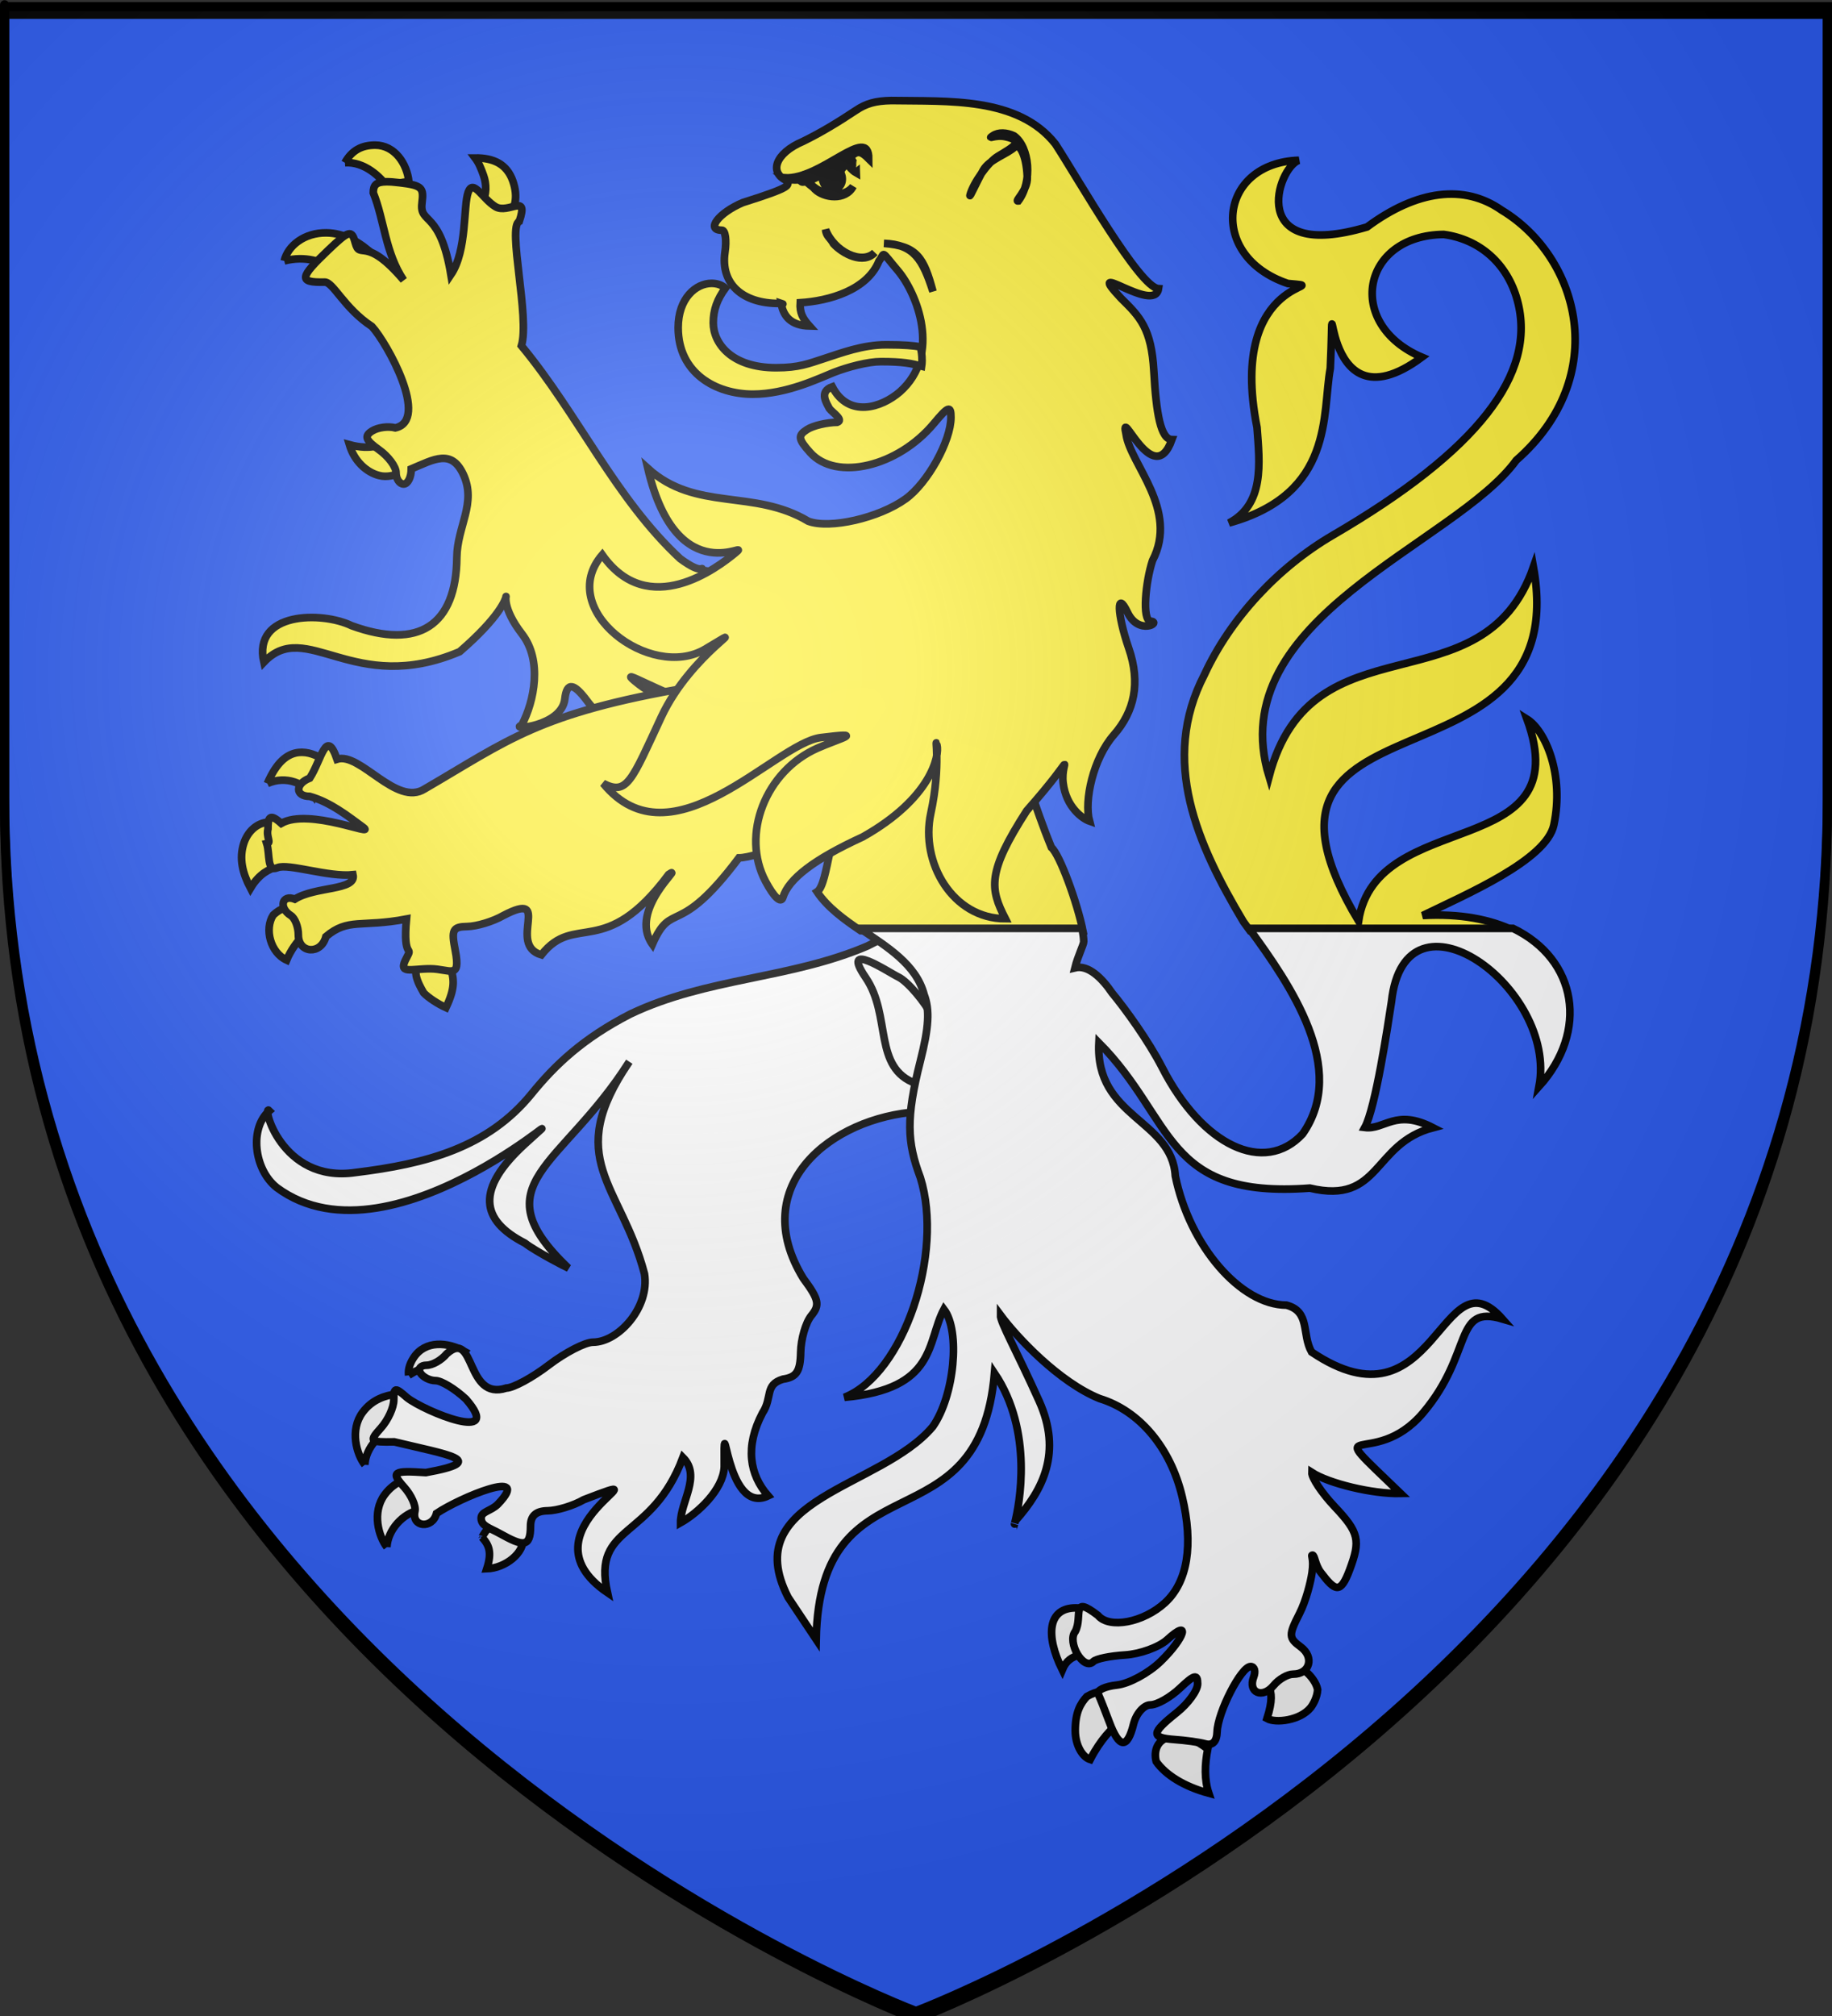
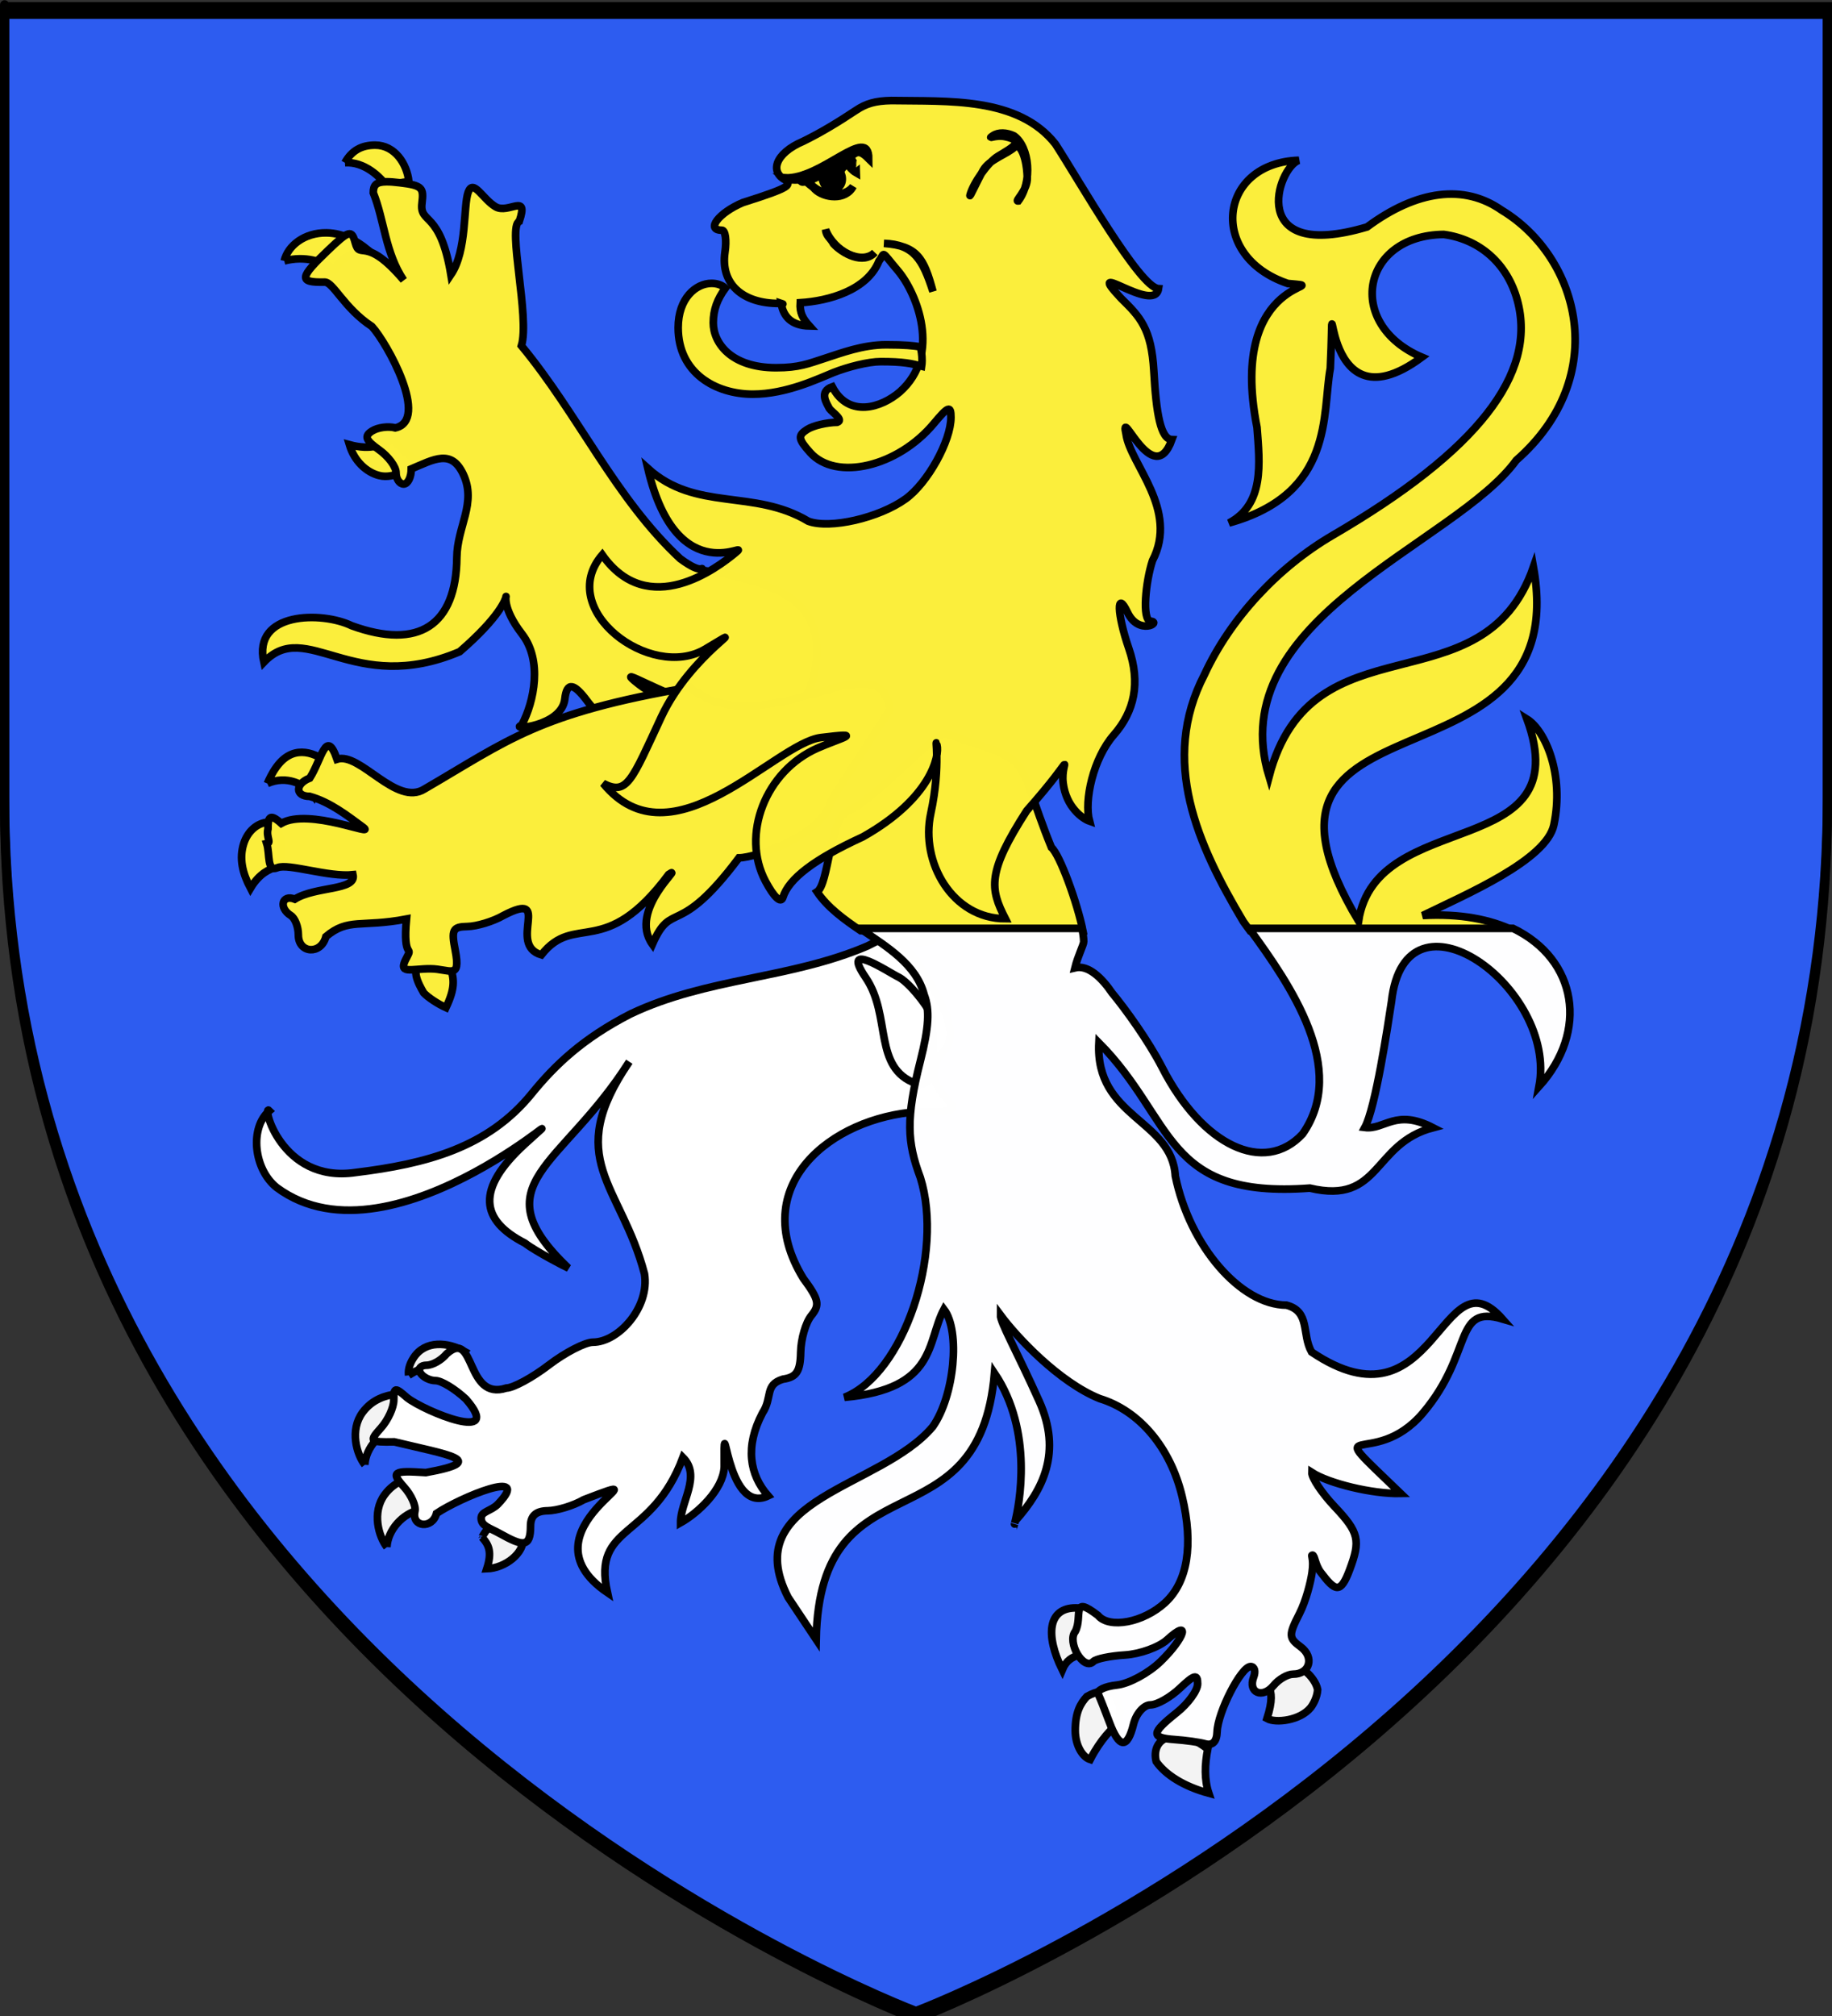
<svg xmlns="http://www.w3.org/2000/svg" xmlns:ns1="http://sodipodi.sourceforge.net/DTD/sodipodi-0.dtd" xmlns:ns2="http://www.inkscape.org/namespaces/inkscape" xmlns:xlink="http://www.w3.org/1999/xlink" height="660" width="600" version="1.0" id="svg2" ns1:version="0.32" ns2:version="0.45.1" ns1:docname="Blason_Altwiller_67.svg" ns1:docbase="C:\Documents and Settings\ffernandez\Escritorio" ns2:export-filename="/Users/olivier/Desktop/Blason Rouge/Blason_Vide_3D.png" ns2:export-xdpi="144" ns2:export-ydpi="144" ns2:output_extension="org.inkscape.output.svg.inkscape">
  <rect width="100%" height="100%" fill="#333333" stroke="none" />
  <ns1:namedview ns2:window-height="712" ns2:window-width="1024" ns2:pageshadow="2" ns2:pageopacity="0.0" guidetolerance="10.0" gridtolerance="10.0" objecttolerance="10.0" borderopacity="1.0" bordercolor="#666666" pagecolor="#ffffff" id="base" showgrid="false" height="660px" ns2:zoom="0.79999964" ns2:cx="355.74722" ns2:cy="430.73304" ns2:window-x="-4" ns2:window-y="-4" ns2:current-layer="layer4" />
  <desc id="desc4">Flag of Canton of Valais (Wallis)</desc>
  <defs id="defs6">
    <linearGradient x1="241.143" y1="51.421" x2="243.124" y2="48.303" id="linearGradient1397" xlink:href="#linearGradient1732" gradientUnits="userSpaceOnUse" gradientTransform="translate(75.923,47.102)" />
    <linearGradient x1="270.496" y1="176.249" x2="296.929" y2="185.716" id="linearGradient1559" xlink:href="#linearGradient1732" gradientUnits="userSpaceOnUse" gradientTransform="translate(-1.428571e-5,-5.714286e-5)" />
    <linearGradient x1="171" y1="92.5" x2="180" y2="96.5" id="linearGradient2433" xlink:href="#linearGradient1732" gradientUnits="userSpaceOnUse" />
    <linearGradient x1="177.338" y1="217.778" x2="211.83" y2="213.55" id="linearGradient1549" xlink:href="#linearGradient1732" gradientUnits="userSpaceOnUse" gradientTransform="translate(-1.428571e-5,-5.714286e-5)" />
    <linearGradient x1="292.857" y1="493.73" x2="321.825" y2="513.175" id="linearGradient1658" xlink:href="#linearGradient1732" gradientUnits="userSpaceOnUse" gradientTransform="translate(-1.428571e-5,-5.714286e-5)" />
    <linearGradient x1="266.27" y1="534.206" x2="312.302" y2="534.603" id="linearGradient1666" xlink:href="#linearGradient1732" gradientUnits="userSpaceOnUse" gradientTransform="translate(-1.428571e-5,-5.714286e-5)" />
    <linearGradient x1="300" y1="566.746" x2="319.151" y2="547.595" id="linearGradient1674" xlink:href="#linearGradient1732" gradientUnits="userSpaceOnUse" gradientTransform="translate(-1.428571e-5,-5.714286e-5)" />
    <linearGradient x1="337.302" y1="571.111" x2="341.27" y2="546.905" id="linearGradient1682" xlink:href="#linearGradient1732" gradientUnits="userSpaceOnUse" gradientTransform="translate(-1.428571e-5,-5.714286e-5)" />
    <linearGradient x1="118.452" y1="312.778" x2="136.325" y2="294.722" id="linearGradient1614" xlink:href="#linearGradient1732" gradientUnits="userSpaceOnUse" gradientTransform="translate(-1.428571e-5,-5.714286e-5)" />
    <linearGradient x1="88.492" y1="297.103" x2="118.056" y2="280.635" id="linearGradient1606" xlink:href="#linearGradient1732" gradientUnits="userSpaceOnUse" gradientTransform="translate(-1.428571e-5,-5.714286e-5)" />
    <linearGradient x1="84.127" y1="260.595" x2="115.675" y2="257.619" id="linearGradient1598" xlink:href="#linearGradient1732" gradientUnits="userSpaceOnUse" gradientTransform="translate(-1.428571e-5,-5.714286e-5)" />
    <linearGradient x1="82.143" y1="264.167" x2="113.69" y2="258.413" id="linearGradient1590" xlink:href="#linearGradient1732" gradientUnits="userSpaceOnUse" gradientTransform="translate(-1.428571e-5,-5.714286e-5)" />
    <linearGradient x1="94.281" y1="496.131" x2="124.137" y2="467.622" id="linearGradient1561" xlink:href="#linearGradient1732" gradientUnits="userSpaceOnUse" gradientTransform="translate(-1.428571e-5,-5.714286e-5)" />
    <linearGradient x1="186.508" y1="491.746" x2="186.508" y2="458.413" id="linearGradient1650" xlink:href="#linearGradient1732" gradientUnits="userSpaceOnUse" gradientTransform="translate(-1.428571e-5,-5.714286e-5)" />
    <linearGradient x1="143.651" y1="488.968" x2="163.889" y2="454.048" id="linearGradient1642" xlink:href="#linearGradient1732" gradientUnits="userSpaceOnUse" gradientTransform="translate(-1.428571e-5,-5.714286e-5)" />
    <linearGradient x1="107.143" y1="225.278" x2="130.357" y2="242.341" id="linearGradient1582" xlink:href="#linearGradient1732" gradientUnits="userSpaceOnUse" gradientTransform="translate(-1.428571e-5,-5.714286e-5)" />
    <linearGradient x1="131.151" y1="395.317" x2="166.667" y2="415.357" id="linearGradient1622" xlink:href="#linearGradient1732" gradientUnits="userSpaceOnUse" gradientTransform="translate(-1.428571e-5,-5.714286e-5)" />
    <linearGradient x1="124.585" y1="115.64" x2="157.2" y2="137.971" id="linearGradient1551" xlink:href="#linearGradient1732" gradientUnits="userSpaceOnUse" gradientTransform="translate(-1.428571e-5,-5.714286e-5)" />
    <linearGradient x1="179.583" y1="75.234" x2="193.021" y2="101.814" id="linearGradient1557" xlink:href="#linearGradient1732" gradientUnits="userSpaceOnUse" gradientTransform="translate(-1.428571e-5,-5.714286e-5)" />
    <linearGradient x1="112.239" y1="75.234" x2="137.605" y2="90.412" id="linearGradient1555" xlink:href="#linearGradient1732" gradientUnits="userSpaceOnUse" gradientTransform="translate(-1.428571e-5,-5.714286e-5)" />
    <linearGradient x1="87.547" y1="139.21" x2="124.361" y2="137.971" id="linearGradient1553" xlink:href="#linearGradient1732" gradientUnits="userSpaceOnUse" gradientTransform="translate(-1.428571e-5,-5.714286e-5)" />
    <linearGradient id="linearGradient1732">
      <stop style="stop-color:#ffffff;stop-opacity:1" offset="0" id="stop1734" />
      <stop style="stop-color:#ffffff;stop-opacity:1" offset="1" id="stop1736" />
    </linearGradient>
    <linearGradient x1="107.75" y1="191.963" x2="139.396" y2="166.385" id="linearGradient1800" xlink:href="#linearGradient1732" gradientUnits="userSpaceOnUse" gradientTransform="translate(-1.428571e-5,-5.714286e-5)" />
    <linearGradient id="linearGradient2893">
      <stop style="stop-color:white;stop-opacity:0.314;" offset="0" id="stop2895" />
      <stop id="stop2897" offset="0.19" style="stop-color:white;stop-opacity:0.251;" />
      <stop style="stop-color:#6b6b6b;stop-opacity:0.125;" offset="0.6" id="stop2901" />
      <stop style="stop-color:black;stop-opacity:0.125;" offset="1" id="stop2899" />
    </linearGradient>
    <linearGradient id="linearGradient2885">
      <stop id="stop2887" offset="0" style="stop-color:white;stop-opacity:1;" />
      <stop style="stop-color:white;stop-opacity:1;" offset="0.229" id="stop2891" />
      <stop id="stop2889" offset="1" style="stop-color:black;stop-opacity:1;" />
    </linearGradient>
    <linearGradient id="linearGradient2955">
      <stop id="stop2867" offset="0" style="stop-color:#fd0000;stop-opacity:1;" />
      <stop style="stop-color:#e77275;stop-opacity:0.659;" offset="0.5" id="stop2873" />
      <stop style="stop-color:black;stop-opacity:0.323;" offset="1" id="stop2959" />
    </linearGradient>
    <radialGradient ns2:collect="always" xlink:href="#linearGradient2955" id="radialGradient2961" cx="225.524" cy="218.901" fx="225.524" fy="218.901" r="300" gradientTransform="matrix(-4.167939e-4,2.183,-1.884,-3.599562e-4,615.597,-289.121)" gradientUnits="userSpaceOnUse" />
    <polygon id="star" transform="scale(53,53)" points="0,-1 0.588,0.809 -0.951,-0.309 0.951,-0.309 -0.588,0.809 0,-1 " />
    <clipPath id="clip">
      <path d="M 0,-200 L 0,600 L 300,600 L 300,-200 L 0,-200 z " id="path10" />
    </clipPath>
    <radialGradient ns2:collect="always" xlink:href="#linearGradient2955" id="radialGradient1911" gradientUnits="userSpaceOnUse" gradientTransform="matrix(-4.167939e-4,2.183,-1.884,-3.599562e-4,615.597,-289.121)" cx="225.524" cy="218.901" fx="225.524" fy="218.901" r="300" />
    <radialGradient ns2:collect="always" xlink:href="#linearGradient2955" id="radialGradient2865" gradientUnits="userSpaceOnUse" gradientTransform="matrix(0,1.749,-1.593,-1.049767e-7,551.788,-191.29)" cx="225.524" cy="218.901" fx="225.524" fy="218.901" r="300" />
    <radialGradient ns2:collect="always" xlink:href="#linearGradient2955" id="radialGradient2871" gradientUnits="userSpaceOnUse" gradientTransform="matrix(0,1.386,-1.323,-5.741131e-8,-158.082,-109.541)" cx="225.524" cy="218.901" fx="225.524" fy="218.901" r="300" />
    <radialGradient ns2:collect="always" xlink:href="#linearGradient2893" id="radialGradient3163" gradientUnits="userSpaceOnUse" gradientTransform="matrix(1.353,0,0,1.349,-77.629,-85.747)" cx="221.445" cy="226.331" fx="221.445" fy="226.331" r="300" />
  </defs>
  <g ns2:groupmode="layer" id="layer3" ns2:label="Fond écu" style="display:inline">
    <path id="path2855" style="fill:#2d5cf0;fill-opacity:1;fill-rule:evenodd;stroke:#000000;stroke-width:3;stroke-linecap:butt;stroke-linejoin:miter;stroke-miterlimit:4;stroke-dasharray:none;stroke-opacity:1" d="M 300,661 C 300,661 598.5,548.68 598.5,263.228 C 598.5,-22.223 598.5,4.676 598.5,4.676 L 1.5,4.676 L 1.5,263.228 C 1.5,548.68 300,661 300,661 z " ns1:nodetypes="cccccc" />
  </g>
  <g ns2:groupmode="layer" id="layer4" ns2:label="Meubles">
    <path style="fill:#fcef3c;fill-opacity:0.996;stroke:#000000;stroke-width:2.5;stroke-miterlimit:4;stroke-dasharray:none;stroke-opacity:1" d="M 88.062,269.124 C 83.99,269.363 81.065,272.386 79.857,276.072 C 78.222,281.066 79.449,285.878 82.033,290.788 C 84.991,285.817 88.51,284.418 90.534,283.892 C 92.972,280.464 93.33,271.927 88.062,269.124" id="path6086" />
    <path style="fill:#fcef3c;fill-opacity:0.996;stroke:#000000;stroke-width:2.5;stroke-miterlimit:4;stroke-dasharray:none;stroke-opacity:1" d="M 87.56,256.511 C 88.121,255.202 89.071,253.137 90.513,251.138 C 95.574,244.125 102.086,245.663 107.645,249.81 C 104.747,253.424 103.214,256.808 102.493,260.242 C 99.85,256.728 93.866,253.688 87.56,256.511" id="path6084" />
    <path style="fill:#f3f3f3;fill-opacity:1;stroke:#000000;stroke-width:2.5;stroke-miterlimit:4;stroke-dasharray:none;stroke-opacity:1" d="M 119.488,479.568 C 116.813,476.164 114.459,468.165 118.754,462.387 C 121.916,458.132 126.198,456.847 129.757,456.386 C 128.562,461.306 129.546,464.427 130.379,467.274 C 124.654,468.492 119.757,473.934 119.488,479.568" id="path5626" />
    <path style="fill:#f3f3f3;fill-opacity:1;stroke:#000000;stroke-width:2.5;stroke-miterlimit:4;stroke-dasharray:none;stroke-opacity:1" d="M 164.75,497.664 C 160.561,497.664 157.877,503.315 157.866,503.27 C 160.141,505.811 161.208,508.128 159.43,513.582 C 165.415,513.393 171.922,508.419 171.309,503.27 C 171.309,503.27 168.976,497.664 164.75,497.664" id="path5628" />
    <path style="fill:#f3f3f3;fill-opacity:1;stroke:#000000;stroke-width:2.5;stroke-miterlimit:4;stroke-dasharray:none;stroke-opacity:1" d="M 126.715,506.506 C 124.04,503.102 121.686,495.103 125.981,489.324 C 129.143,485.07 133.425,483.784 136.984,483.323 C 135.789,488.243 136.773,491.364 137.606,494.212 C 131.881,495.429 126.985,500.872 126.715,506.506" id="path5632" />
    <path style="fill:#f3f3f3;fill-opacity:1;stroke:#000000;stroke-width:2.5;stroke-miterlimit:4;stroke-dasharray:none;stroke-opacity:1" d="M 133.829,450.268 C 133.676,448.991 133.785,447.017 135.511,444.422 C 139.29,438.74 146.67,439.327 152.11,442.421 C 150.677,443.891 148.54,446.964 148.183,449.261 C 143.422,445.978 138.467,447.197 133.829,450.268" id="path6078" />
-     <path style="fill:#fcef3c;fill-opacity:0.996;stroke:#000000;stroke-width:2.5;stroke-miterlimit:4;stroke-dasharray:none;stroke-opacity:1" d="M 158.375,57.459 C 157.534,55.066 156.779,53.267 155.61,51.722 C 161.646,51.671 166.016,53.73 167.955,59.245 C 169.837,64.602 168.6,68.497 166.277,71.227 C 163.02,68.536 160.773,67.309 157.78,66.801 C 159.485,63.644 159.346,60.223 158.375,57.459" id="path6094" />
    <path style="fill:#fcef3c;fill-opacity:0.996;stroke:#000000;stroke-width:2.5;stroke-miterlimit:4;stroke-dasharray:none;stroke-opacity:1" d="M 112.967,53.274 C 115.22,49.177 118.553,47.515 122.852,47.515 C 129.298,47.515 133.279,53.584 133.921,59.496 C 130.926,59.654 129.073,60.338 127.199,61.613 C 124.765,57.967 119.377,52.848 112.967,53.274" id="path6092" />
    <path style="fill:#fcef3c;fill-opacity:0.996;stroke:#000000;stroke-width:2.5;stroke-miterlimit:4;stroke-dasharray:none;stroke-opacity:1" d="M 93.093,85.419 C 94.243,80.469 99.688,76.123 106.943,76.23 C 112.767,76.316 117.306,79.28 120.03,81.451 C 114.448,82.583 110.981,85.55 109.564,88.272 C 105.75,85.572 99.921,83.646 93.093,85.419" id="path6090" />
    <path style="fill:#fcef3c;fill-opacity:0.996;stroke:#000000;stroke-width:2.5;stroke-miterlimit:4;stroke-dasharray:none;stroke-opacity:1" d="M 128.995,143.651 C 130.691,146.294 131.575,147.937 136.76,150.606 C 134.968,152.692 129.492,157.061 124.127,155.666 C 120.028,154.601 116.039,151.025 114.424,145.585 C 121.55,147.529 125.649,145.602 128.995,143.651" id="path6088" />
    <path style="fill:#fcef3c;fill-opacity:0.996;stroke:#000000;stroke-width:2.5;stroke-miterlimit:4;stroke-dasharray:none;stroke-opacity:1" d="M 126.607,59.504 C 123.209,59.525 122.253,60.583 122.253,63.119 C 125.849,71.974 126.163,82.781 132.205,91.732 C 119.469,76.763 117.924,85.355 116.345,79.47 C 115.18,75.129 114.353,75.353 107.404,81.985 C 98.1,90.864 97.662,92.552 106.316,92.361 C 109.144,92.299 112.652,100.869 121.811,106.883 C 126.792,112.319 140.781,137.558 129.484,140.076 C 127.149,139.458 123.727,139.923 121.865,141.097 C 119.195,142.782 119.705,144.085 124.119,147.229 C 127.198,149.421 129.717,152.778 129.717,154.775 C 129.717,156.772 130.836,158.47 132.205,158.47 C 133.573,158.47 134.693,156.241 134.693,153.517 C 142.182,150.348 147.825,146.963 151.719,155.247 C 156.184,164.747 149.715,172.298 149.62,182.523 C 149.413,204.747 137.142,212.833 115.179,204.848 C 105.468,200.116 82.653,200.226 86.413,216.796 C 100.38,202.089 115.62,228.156 150.55,213.345 C 177.135,190.348 157.645,190.304 170.961,207.551 C 177.664,216.234 175.018,229.565 170.868,237.405 C 166.334,239.136 183.976,237.986 184.993,228.823 C 185.644,222.96 188.138,223.897 192.224,229.373 C 196.075,234.535 196.827,233.665 206.918,231.652 C 213.091,230.421 217.335,230.611 217.569,228.43 C 217.802,226.248 216.283,229.992 207.85,222.927 C 196.94,213.786 260.219,255.81 266.772,220.279 C 270.727,198.694 258.565,191.147 230.085,186.689 C 229.774,184.901 230.565,188.622 222.777,182.916 C 201.567,163.242 189.557,135.915 170.766,113.192 C 173.592,104.055 166.087,74.124 170.066,72.474 C 173.298,62.919 166.53,70.199 162.292,67.679 C 158.054,65.159 155.021,58.439 153.351,62.884 C 151.682,67.328 153.033,82.022 147.676,89.924 C 144.147,68.692 137.365,73.499 138.191,66.578 C 138.795,61.523 138.466,60.713 130.883,59.818 C 129.158,59.614 127.74,59.496 126.607,59.504 z " id="path3470" ns1:nodetypes="cccsssccsssscsscccscsssssccccczzcsss" />
    <path style="fill:#fcef3c;fill-opacity:0.996;stroke:#000000;stroke-width:2.5;stroke-miterlimit:4;stroke-dasharray:none;stroke-opacity:1" d="M 284.278,320.048 C 292.848,332.634 286.522,349.612 300.825,354.778 C 306.874,356.963 307.359,346.025 305.85,332.481 C 303.897,328.351 298.094,321.339 294.986,319.862 C 291.878,318.385 275.708,307.463 284.278,320.048 z " id="path3450" ns1:nodetypes="cscsz" />
-     <path style="fill:#fcef3c;fill-opacity:0.996;stroke:#000000;stroke-width:2.5;stroke-miterlimit:4;stroke-dasharray:none;stroke-opacity:1" d="M 96.8,297.824 C 93.298,296.003 90.468,298.699 89.475,299.585 C 86.521,304.169 88.591,311.907 93.875,314.322 C 95.162,311.168 97.365,308.14 99.321,306.279 C 100.011,302.389 99.32,299.134 96.8,297.824" id="path6082" />
    <path style="fill:#fcef3c;fill-opacity:0.996;stroke:#000000;stroke-width:2.5;stroke-miterlimit:4;stroke-dasharray:none;stroke-opacity:1" d="M 138.783,314.274 C 133.956,316.747 137.027,321.978 138.751,325.029 C 140.325,326.676 143.491,328.71 146.063,329.878 C 149.058,323.521 148.706,320.891 147.709,317.156 C 144.659,313.81 141.613,312.825 138.783,314.274" id="path6080" />
    <path style="fill:#f3f3f3;fill-opacity:1;stroke:#000000;stroke-width:2.5;stroke-miterlimit:4;stroke-dasharray:none;stroke-opacity:1" d="M 357.29,527.47 C 356.204,526.858 354.143,526.398 352.302,526.398 C 343.35,526.398 342.207,535.125 347.902,546.675 C 349.175,543.58 351.184,542.485 353.422,541.833 C 351.066,536.389 352.962,529.646 357.29,527.47" id="path5660" />
    <path style="fill:#f3f3f3;fill-opacity:1;stroke:#000000;stroke-width:2.5;stroke-miterlimit:4;stroke-dasharray:none;stroke-opacity:1" d="M 360.253,553.755 C 359.129,553.956 357.545,554.473 355.96,555.413 C 353.835,557.689 352.162,560.629 352.162,566.557 C 352.162,571.238 354.426,575.208 357.048,576.042 C 360.552,569.284 364.291,565.745 366.189,564.29 C 367.986,558.442 365.81,552.76 360.253,553.755" id="path5662" />
    <path style="fill:#f3f3f3;fill-opacity:1;stroke:#000000;stroke-width:2.5;stroke-miterlimit:4;stroke-dasharray:none;stroke-opacity:1" d="M 383.93,568.475 C 387.787,567.897 391.497,569.495 395.553,572.582 C 394.548,577.704 394.413,582.632 395.891,587.069 C 387.64,584.821 381.716,581.031 378.673,576.703 C 377.793,573.352 378.839,569.237 383.93,568.475" id="path5664" />
    <path style="fill:#f3f3f3;fill-opacity:1;stroke:#000000;stroke-width:2.5;stroke-miterlimit:4;stroke-dasharray:none;stroke-opacity:1" d="M 415.537,552.081 C 416.467,554.234 416.841,556.691 414.957,562.616 C 417.817,564.21 425.846,563.273 429.261,559.036 C 429.978,558.147 431.405,555.699 431.541,553.159 C 431.156,551.008 429.364,548.674 427.875,547.446 C 425.956,545.865 419.675,546.119 415.537,552.081" id="path5666" />
    <path style="fill:#fcef3c;fill-opacity:0.996;stroke:#000000;stroke-width:2.5;stroke-miterlimit:4;stroke-dasharray:none;stroke-opacity:1" d="M 425.406 52.469 C 399.059 53.304 395.384 83.921 421.781 92.812 C 439 94.446 401.651 89.078 411.688 139.938 C 412.576 151.681 414.159 165.087 402.5 171.219 C 437.148 161.61 432.961 135.378 435.688 120.594 C 437.626 78.787 430.27 143.187 465.688 116.938 C 440.416 106.192 445.918 77.013 472.844 76.75 C 484.712 78.359 493.683 86.363 496.938 98.281 C 503.548 122.49 483.79 147.671 436.625 175.156 C 418.393 185.781 402.941 202.538 394.469 220.844 C 379.798 249.064 392.25 276.649 407.219 301.719 C 407.902 302.647 408.658 303.709 409.375 304.688 L 495.812 304.688 C 488.135 300.977 478.149 299.029 465.969 299.719 C 480.037 292.846 506.482 281.615 508.906 270.062 C 512.353 253.639 506.177 239.228 500.094 235.406 C 517.287 282.598 450.721 263.809 444.938 301.531 C 397.511 222.482 515.996 262.799 502.219 185.625 C 485.691 233.027 429.591 201.146 415.625 254.25 C 399.837 202.306 476.616 178.257 496.594 150.688 C 527.992 123.13 517.157 84.084 491.812 68.812 C 479.539 60.2 464.05 62.191 447.719 74.312 C 408.077 86.044 418.368 54.811 425.406 52.469 z M 309.281 240.125 C 304.671 241.25 287.365 261.109 277.406 265.781 C 271.671 268.472 271.428 289.529 267.594 291.969 C 271.028 297.066 276.353 300.948 281.875 304.688 L 354.656 304.688 C 352.856 295.625 347.078 279.732 344.344 277.438 C 331.781 246.589 340.298 250.064 309.281 240.125 z " id="path3482" />
    <path style="fill:#fcef3c;fill-opacity:0.996;stroke:#000000;stroke-width:2.5;stroke-miterlimit:4;stroke-dasharray:none;stroke-opacity:1" d="M 225.98,225.001 C 176.173,233.523 166.426,242.395 139.077,258.284 C 129.786,264.207 117.984,246.133 110.373,248.545 C 106.809,238.22 105.386,248.594 101.448,254.746 C 96.619,256.62 96.619,260.72 101.448,260.72 C 108.165,262.609 113.826,267.072 118.863,270.782 C 123.75,274.381 101.268,264.333 92.119,269.556 C 88.166,265.983 87.765,267.795 87.765,271.411 C 87.118,274.009 88.997,275.951 87.376,276.206 C 88.463,279.675 87.33,285.558 90.875,284.067 C 94.42,282.575 107.588,287.221 115.62,286.371 C 116.793,291.614 103.375,290.087 96.55,294.364 C 92.315,292.721 91.217,297.203 95.229,299.709 C 96.597,300.564 97.716,303.391 97.716,306.076 C 97.716,312.192 105.174,312.66 106.735,306.627 C 114.103,300.434 118.189,303.708 133.126,300.877 C 131.865,314.509 135.482,309.281 133.168,313.544 C 130.108,319.182 134.565,317.134 140.943,317.16 C 147.321,317.186 150.986,320.989 149.106,311.186 C 147.769,304.429 148.23,303.403 153.071,303.325 C 156.115,303.276 161.467,301.686 164.888,299.709 C 181.245,291.204 165.936,309.253 177.303,312.605 C 188.414,298.541 197.934,314.576 218.998,286.268 C 224.507,282.564 205.554,297.842 213.661,309.144 C 220.142,294.366 221.832,307.746 242.011,280.844 C 247.51,280.844 269.838,273.197 272.196,262.089 L 291.413,232.347 C 288.435,208.356 249.54,244.824 225.98,225.001 z " id="path9044" ns1:nodetypes="ccccczccczccssccszcscccccccc" />
    <path style="fill:#fcef3c;fill-opacity:0.996;stroke:#000000;stroke-width:2.5;stroke-miterlimit:4;stroke-dasharray:none;stroke-opacity:1" d="M 291.933,32.92 C 286.58,33.012 283.6,33.962 280.426,36.064 C 274.697,39.866 269.17,43.269 263.012,46.283 C 253.878,50.142 251.452,56.765 258.269,59.41 C 257.352,60.778 260.678,60.869 243.264,66.328 C 235.337,69.677 231.026,75.368 236.423,75.368 C 237.554,75.368 238.016,78.586 237.433,82.599 C 235.948,92.832 243.055,99.388 255.237,99.343 C 255.309,99.342 255.614,99.37 255.859,99.421 C 255.855,99.395 255.863,99.369 255.859,99.343 C 256.789,99.654 256.354,99.525 255.859,99.421 C 256.572,103.611 259.145,106.605 265.111,106.732 C 262.89,104.258 261.86,102.382 262.079,99.107 C 271.394,98.531 283.999,95.047 287.89,85.429 C 290.022,82.728 288.157,81.62 294.109,88.652 C 300.202,95.848 308.511,116.063 294.731,128.27 C 288.723,133.481 277.964,136.951 272.574,126.619 C 268.067,128.236 270.77,132.044 271.641,133.772 C 272.668,135.1 276.435,137.484 274.207,138.253 C 270.786,138.295 266.331,139.333 264.333,140.611 C 261.224,142.6 261.373,143.721 265.344,148.158 C 273.804,157.609 294.012,152.85 305.849,138.646 C 310.555,132.999 311.436,132.684 311.447,136.602 C 311.467,144.347 303.794,158.147 296.597,163.329 C 287.926,169.572 271.792,173.284 264.722,170.639 C 246.842,159.92 227.915,167.623 212.166,153.346 C 221.872,194.658 246.929,175.971 240.88,180.979 C 235.101,185.764 212.385,203.128 197.239,181.644 C 181.841,199.556 213.091,223.06 230.903,212.537 C 248.473,202.156 226.361,213.742 216.598,234.704 C 206.835,255.665 205.406,260.523 197.55,256.478 C 220.078,283.981 253.758,243.332 268.842,241.464 C 283.927,239.596 275.413,241.551 267.754,244.923 C 250.709,252.426 242.579,273.25 250.728,288.549 C 253.499,293.753 255.772,295.864 256.403,293.816 C 258.3,287.658 266.687,281.268 282.526,274.007 C 305.014,261.392 307.771,247.346 306.86,243.901 C 305.93,240.387 308.31,250.311 304.838,266.304 C 301.352,282.362 311.988,300.772 329.27,300.772 C 324.228,290.933 323.226,285.664 336.247,265.439 C 353.912,245.444 347.222,248.366 348.191,256.33 C 349.16,264.293 354.64,268.073 356.827,268.832 C 355.006,262.075 358.031,248.314 364.78,240.599 C 371.529,232.884 373.603,223.626 369.677,212.222 C 365.752,200.818 365.644,192.869 369.289,200.51 C 372.933,208.15 380.624,203.712 376.832,203.355 C 373.945,203.083 375.198,190.393 377.452,183.531 C 386.129,166.879 370.201,152.003 368.822,142.262 C 366.472,131.703 377.704,160.873 383.816,143.924 C 380.158,143.807 378.674,135.485 377.894,121.521 C 377.114,107.557 373.353,103.731 367.19,97.692 C 354.194,83.847 378.142,103.062 379.426,94.507 C 373.253,94.138 353.333,58.958 345.654,47.148 C 333.426,31.62 310.264,33.237 291.933,32.92 z " id="path10015" ns1:nodetypes="cscccssssscccczccccssssscczczzczsssczzcczczzzsccczcccc" />
    <path style="fill:#fcef3c;fill-opacity:0.996;stroke:#000000;stroke-width:2.5;stroke-miterlimit:4;stroke-dasharray:none;stroke-opacity:1" d="M 301.422,113.543 C 299.131,113.173 296.435,112.875 290.203,112.875 C 282.491,112.875 275.452,115.6 270.094,117.326 C 264.723,119.056 261.72,120.389 254.167,120.389 C 239.375,120.389 233.605,112.243 233.605,105.679 C 233.605,101.365 234.961,97.899 237.561,94.333 C 236.339,93.219 234.658,92.764 233.044,92.764 C 227.957,92.764 222.108,97.589 222.108,107.285 C 222.108,122.164 234.422,129.05 246.55,129.05 C 257.662,129.05 268.259,123.838 272.978,121.963 C 277.711,120.103 284.329,118.396 288.46,118.396 C 295.864,118.396 298.558,119.009 301.846,119.874 C 301.906,119.483 301.981,118.743 301.981,118.107 C 301.981,116.114 301.733,114.787 301.422,113.543" id="path6100" />
    <path style="fill:#000000;fill-opacity:1;stroke:#000000;stroke-width:2.5;stroke-miterlimit:4;stroke-dasharray:none;stroke-opacity:1" d="M 277.803,50.876 C 265.364,60.195 262.775,54.657 262.336,59.258 C 262.435,59.734 263.185,59.685 264.197,59.385 C 264.57,60.295 265.818,60.676 266.914,61.988 C 269.756,64.798 276.889,65.849 279.426,61.004 C 276.645,64.857 268.728,64.628 264.625,59.258 C 267.515,58.289 270.694,56.384 269.7,56.919 C 268.408,57.614 270.158,63.51 273.777,61.876 C 276.211,60.778 276.279,57.991 275.154,56.179 C 277.91,52.027 277.442,54.895 280.433,56.592 C 280.433,56.592 280.342,53.855 280.372,53.863 C 279.292,53.743 278.803,50.878 277.803,50.876 z " id="path7086" ns1:nodetypes="ccccccssccsc" />
    <path style="fill:#fcef3c;fill-opacity:0.996;stroke:#000000;stroke-width:2.5;stroke-miterlimit:4;stroke-dasharray:none;stroke-opacity:1" d="M 332.098,44.473 C 337.176,48.093 338.266,59.485 333.498,65.803 C 332.035,66.009 336.604,62.441 336.446,58.095 C 336.143,49.782 333.458,47.056 332.585,47.919 C 329.994,50.478 324.041,52.11 321.987,55.762 C 319.933,59.414 317.331,65.258 317.705,63.828 C 318.67,60.131 323.446,53.208 326.816,51.172 C 331.91,48.095 335.698,46.126 329.243,44.746 C 325.884,44.028 323.18,45.818 325.136,44.46 C 326.996,43.169 329.699,43.359 332.098,44.473 z " id="path3474" ns1:nodetypes="ccsssssssc" />
    <path style="fill:#fcef3c;fill-opacity:0.996;stroke:#000000;stroke-width:2.5;stroke-miterlimit:4;stroke-dasharray:none;stroke-opacity:1" d="M 305.563,95.439 C 302.593,84.503 300.503,80.512 289.5,79.678 C 299.335,80.003 302.208,85.017 305.563,95.439 z " id="path12926" ns1:nodetypes="ccc" />
    <path style="fill:#000000;fill-opacity:1;stroke:#000000;stroke-width:2.5;stroke-miterlimit:4;stroke-dasharray:none;stroke-opacity:1" d="M 267.578,57.214 C 280.747,53.233 278.954,46.446 284.524,51.983 C 284.553,40.568 268.941,58.919 256.989,58.224 C 258.435,59.316 265.112,59.223 267.578,57.214 z " id="path16804" ns1:nodetypes="cccc" />
    <path style="fill:#fcef3c;fill-opacity:0.996;stroke:#000000;stroke-width:2.5;stroke-miterlimit:4;stroke-dasharray:none;stroke-opacity:1" d="M 272.988,79.831 C 275.963,83.064 282.766,86.728 286.486,82.673 C 282.333,86.798 273.219,82.453 270.374,75.172 C 270.594,77.384 271.863,77.739 272.988,79.831 z " id="path16808" ns1:nodetypes="cccc" />
    <path style="fill:#ffffff;fill-opacity:1;stroke:#000000;stroke-width:2.5;stroke-miterlimit:4;stroke-dasharray:none;stroke-opacity:1" d="M 297.524,304.527 C 294.604,304.716 290.718,306.313 284.074,309.715 C 258.772,320.552 231.483,320.043 206.485,331.96 C 190.859,339.987 181.776,348.654 174.103,358.093 C 159.731,375.772 139.544,381.024 116.407,383.861 C 91.792,387.501 85.509,360.704 88.235,363.639 C 81.709,369.115 83.029,382.736 90.645,388.793 C 129.566,417.656 197.376,351.236 171.888,374.565 C 155.757,389.33 157.327,399.487 171.888,406.951 C 175.515,409.753 185.463,414.888 186.116,415.126 C 157.072,387.301 183.903,382.583 206.096,347.603 C 184.19,379.629 203.303,387.522 211.072,417.013 C 212.866,427.944 202.555,439.416 194.201,439.416 C 191.646,439.416 185.116,442.772 179.741,446.884 C 174.366,450.995 168.107,454.391 165.824,454.43 C 152.37,458.781 155.757,434.776 146.31,443.189 C 144.619,445.249 141.668,446.962 139.702,446.962 C 137.736,446.962 136.835,448.094 137.681,449.478 C 138.526,450.861 140.755,451.993 142.656,451.993 C 144.558,451.993 149.042,454.704 152.608,458.046 C 165.353,472.764 139.162,462.139 133.327,457.574 C 129.383,454.096 128.973,454.121 128.973,458.282 C 128.973,460.808 127.055,464.931 124.775,467.479 C 120.824,471.892 121.029,472.171 129.129,472.038 C 146.284,476.201 160.822,478.221 139.469,482.099 C 128.675,481.383 127.918,481.894 132.394,486.894 C 134.716,489.488 136.292,493.026 135.893,494.755 C 134.684,499.993 141.616,500.686 142.967,495.463 C 150.657,490.285 174.629,480.309 163.103,492.397 C 160.857,494.743 157.428,494.775 157.583,497.192 C 157.739,499.609 160.245,500.132 163.725,502.066 C 171.22,506.229 173.754,506.799 173.754,499.629 C 173.754,496.269 175.5,494.659 179.352,494.598 C 182.431,494.549 187.748,492.959 191.169,490.982 C 222.042,479.099 168.642,500.69 198.944,521.403 C 193.877,498.619 213.382,504.649 223.666,477.147 C 229.75,483.206 222.842,491.657 222.889,498.528 C 228.491,495.38 236.819,487.753 237.194,480.291 C 237.073,456.436 237.292,496.503 251.577,489.724 C 245.463,482.739 243.95,473.594 249.711,462.605 C 253.098,457.46 250.311,453.381 256.397,451.521 C 260.858,450.881 262.108,449.03 262.228,442.717 C 262.312,438.332 263.885,432.934 265.726,430.691 C 268.592,427.2 268.203,425.412 263.083,418.507 C 244.54,388.208 272.108,365.839 300.712,363.953 C 313.217,363.953 313.669,363.717 309.73,359.316 C 304.606,353.59 304.443,349.224 309.341,343.751 C 313.881,338.679 309.968,330.55 301.567,316.789 C 296.688,308.799 295.464,310.678 295.347,308.614 C 295.231,306.551 299.295,308.745 301.1,308.536 C 306.361,307.926 306.548,308.232 302.111,305.627 C 300.695,304.796 299.276,304.413 297.524,304.527 z " id="path5630" ns1:nodetypes="cccscccsccccssccsssccssccssccssssccccccccssccsssssss" />
    <path style="fill:#ffffff;fill-opacity:1;stroke:#000000;stroke-width:2.5;stroke-miterlimit:4;stroke-dasharray:none;stroke-opacity:1" d="M 283.513,320.037 C 292.083,332.623 285.758,349.601 300.061,354.767 C 306.11,356.952 306.595,346.014 305.086,332.47 C 303.133,328.34 297.329,321.328 294.222,319.851 C 291.114,318.374 274.944,307.452 283.513,320.037 z " id="path5636" ns1:nodetypes="cscsz" />
    <path style="fill:#ffffff;fill-opacity:0.996;stroke:#000000;stroke-width:2.5;stroke-miterlimit:4;stroke-dasharray:none;stroke-opacity:1" d="M 281.583,303.936 C 290.589,310.035 300.103,315.752 302.677,325.654 C 304.553,330.643 304.218,336.326 301.427,347.342 C 296.662,366.149 297.062,373.904 301.427,385.529 C 309.154,410.16 296.092,449.797 276.552,457.467 C 306.897,454.698 303.462,439.327 309.146,428.623 C 314.606,435.759 312.574,457.001 305.489,467.061 C 288.493,487.319 241.391,490.364 258.114,522.936 L 267.302,536.717 C 268.517,475.565 320.743,507.894 325.708,449.529 C 338.546,468.656 333.867,492.658 332.333,498.654 C 332.421,498.374 332.489,498.189 332.614,497.811 C 341.581,487.736 347.885,475.473 340.333,458.686 C 332.781,441.898 327.592,432.924 327.646,430.498 C 333.105,437.857 346.87,452.499 360.146,457.873 C 373.19,461.825 383.373,473.965 387.177,489.998 C 390.922,505.784 388.963,517.899 381.583,524.686 C 374.497,531.202 363.257,533.317 359.583,528.842 C 350.589,521.946 354.696,529.185 352.177,534.092 C 349.325,537.566 354.896,547.189 358.114,543.936 C 358.978,543.062 363.619,542.108 368.458,541.811 C 373.297,541.514 379.567,539.282 382.302,536.779 C 390.091,529.652 388.078,536.221 380.114,543.936 C 376.2,547.727 369.756,551.228 365.802,551.654 C 361.848,552.081 359.087,553.394 359.677,554.623 C 360.267,555.852 361.913,560.006 363.333,563.811 C 366.543,572.408 369.208,572.649 371.239,564.467 C 372.098,561.008 374.613,558.154 376.771,558.154 C 378.929,558.154 383.322,555.662 386.489,552.654 C 391.177,548.202 392.239,547.968 392.239,551.248 C 392.239,553.464 389.158,557.693 385.396,560.686 C 376.953,567.4 376.844,568.928 384.771,569.498 C 388.191,569.744 392.687,570.338 394.739,570.904 C 397.122,571.562 398.515,570.179 398.614,566.967 C 398.813,560.575 406.485,545.592 409.583,545.592 C 410.873,545.592 411.318,547.125 410.583,549.061 C 408.645,554.167 413.503,556.21 417.114,551.811 C 418.805,549.751 421.685,548.092 423.489,548.092 C 428.99,548.092 430.539,542.518 425.989,539.154 C 422.034,536.23 421.979,535.327 425.583,528.279 C 427.733,524.076 429.251,517.977 429.708,514.842 C 430.413,510 429.145,509.143 429.864,509.123 C 430.583,509.103 430.703,512.31 432.583,514.779 C 437.267,520.932 439,521.948 441.989,513.998 C 445.66,504.235 445.129,501.733 437.021,493.154 C 432.916,488.811 429.574,483.803 429.646,482.061 C 435.189,485.633 449.375,489.13 458.739,488.936 C 431.12,462.303 449.508,482.126 466.083,462.529 C 482.658,442.933 475.916,427.028 492.083,431.811 C 471.928,409.05 470.388,470.138 429.552,442.623 C 426.267,436.764 429.219,429.396 421.333,427.279 C 406.34,427.253 389.594,407.88 384.927,384.998 C 383.861,366.451 358.65,365.96 359.896,341.373 C 384.967,366.642 380.969,392.519 428.989,388.967 C 452.276,394.501 449.467,374.354 469.333,369.186 C 457.087,362.843 453.503,369.947 446.989,369.123 C 450.473,362.794 454.536,335.733 455.739,327.842 C 460.192,287.553 510.161,323.218 504.052,355.686 C 520.285,337.672 516.665,314.156 495.521,303.936 L 409.083,303.936 C 422.763,322.614 441.556,349.922 426.614,371.248 C 414.1,384.717 393.788,375.147 380.646,349.529 C 376.077,340.624 368.308,329.979 364.239,325.092 C 360.953,320.256 356.441,315.779 352.052,316.842 C 353.022,312.933 354.927,309.277 354.927,308.279 C 354.927,307.19 354.71,305.677 354.364,303.936 L 281.583,303.936 z M 332.271,498.936 C 331.832,500.358 331.918,500.259 332.271,498.936 z " id="path2301" />
  </g>
  <g ns2:groupmode="layer" id="layer2" ns2:label="Reflet final" ns1:insensitive="true">
-     <path ns1:nodetypes="cccccc" d="M 300,658.5 C 300,658.5 598.5,546.18 598.5,260.728 C 598.5,-24.723 598.5,2.176 598.5,2.176 L 1.5,2.176 L 1.5,260.728 C 1.5,546.18 300,658.5 300,658.5 z " style="opacity:1;fill:url(#radialGradient3163);fill-opacity:1;fill-rule:evenodd;stroke:none;stroke-width:1px;stroke-linecap:butt;stroke-linejoin:miter;stroke-opacity:1" id="path2875" ns2:export-xdpi="144" ns2:export-ydpi="144" />
-   </g>
+     </g>
  <g ns2:groupmode="layer" id="layer1" ns2:label="Contour final" ns1:insensitive="true">
    <path ns1:nodetypes="cccccc" d="M 300,658.5 C 300,658.5 1.5,546.18 1.5,260.728 C 1.5,-24.723 1.5,2.176 1.5,2.176 L 598.5,2.176 L 598.5,260.728 C 598.5,546.18 300,658.5 300,658.5 z " style="opacity:1;fill:none;fill-opacity:1;fill-rule:evenodd;stroke:#000000;stroke-width:3;stroke-linecap:butt;stroke-linejoin:miter;stroke-miterlimit:4;stroke-dasharray:none;stroke-opacity:1" id="path1411" ns2:export-xdpi="144" ns2:export-ydpi="144" />
  </g>
</svg>